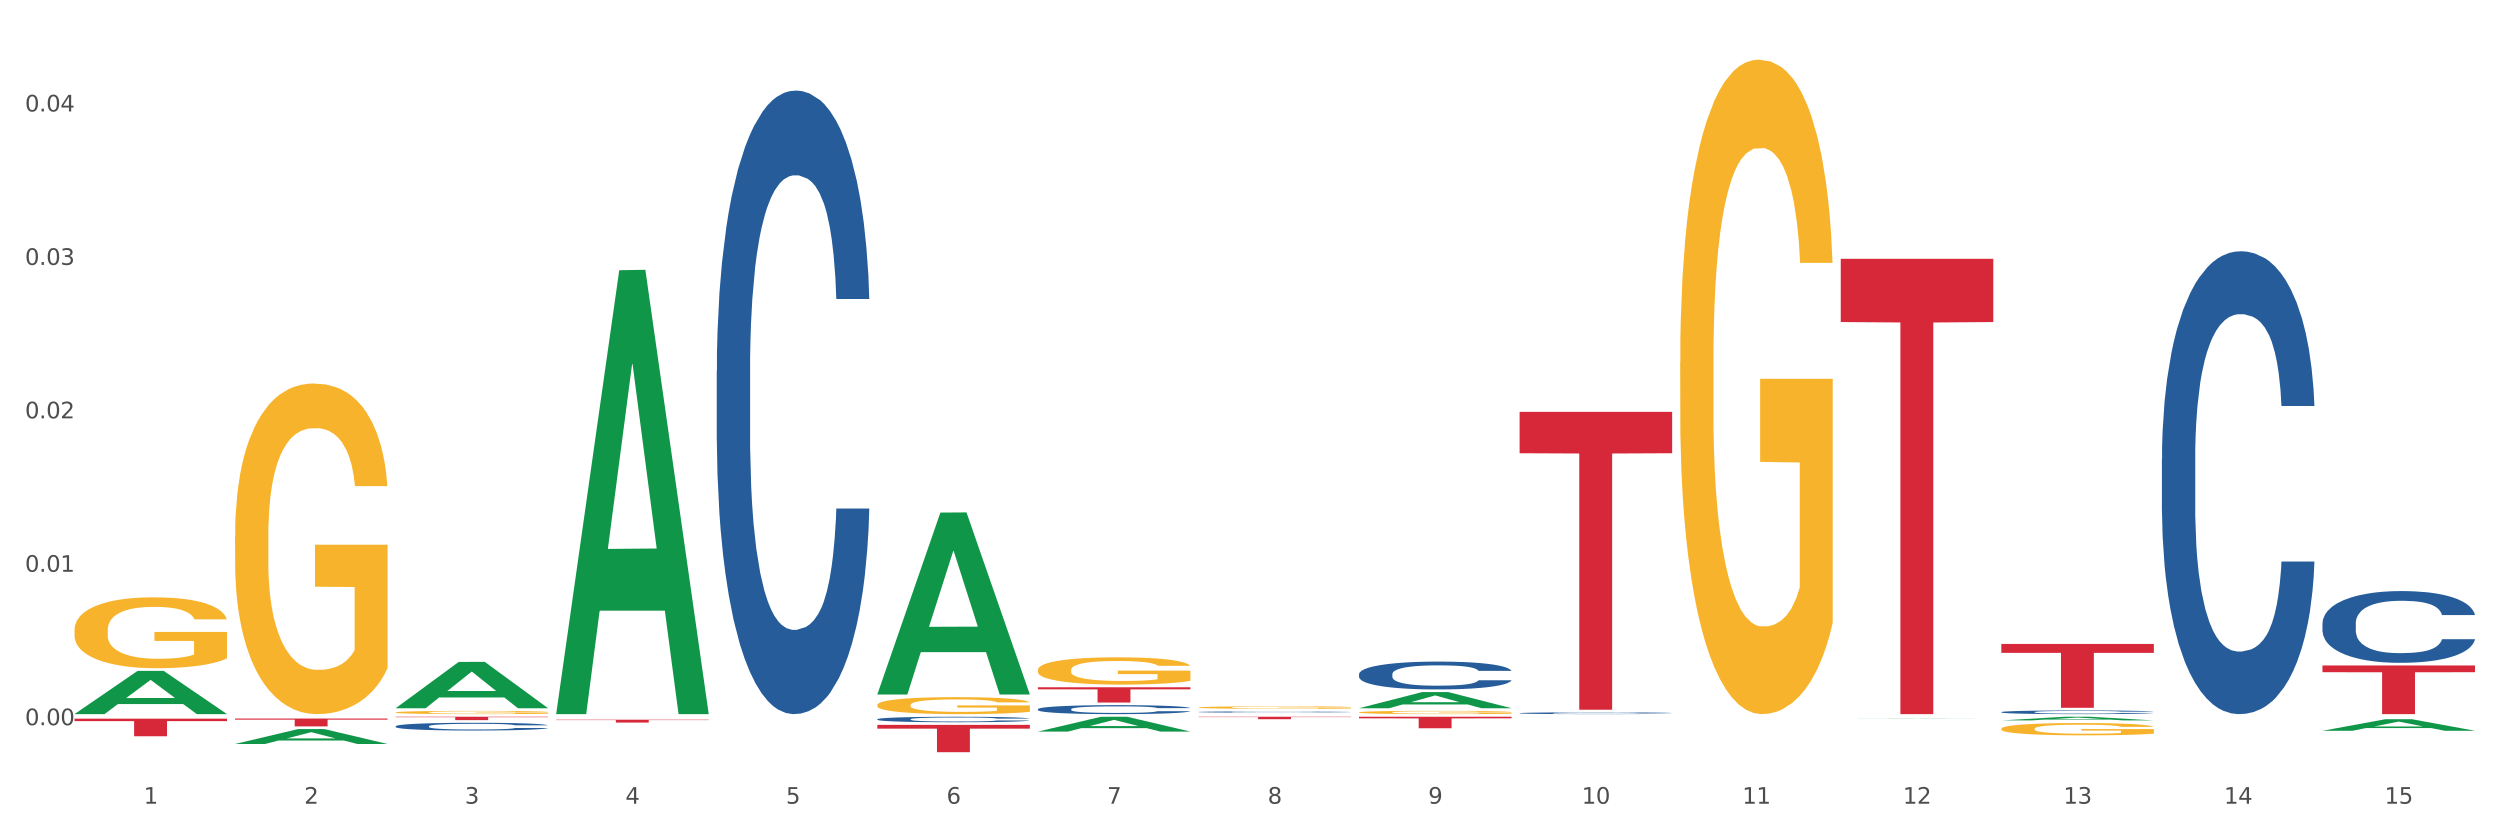
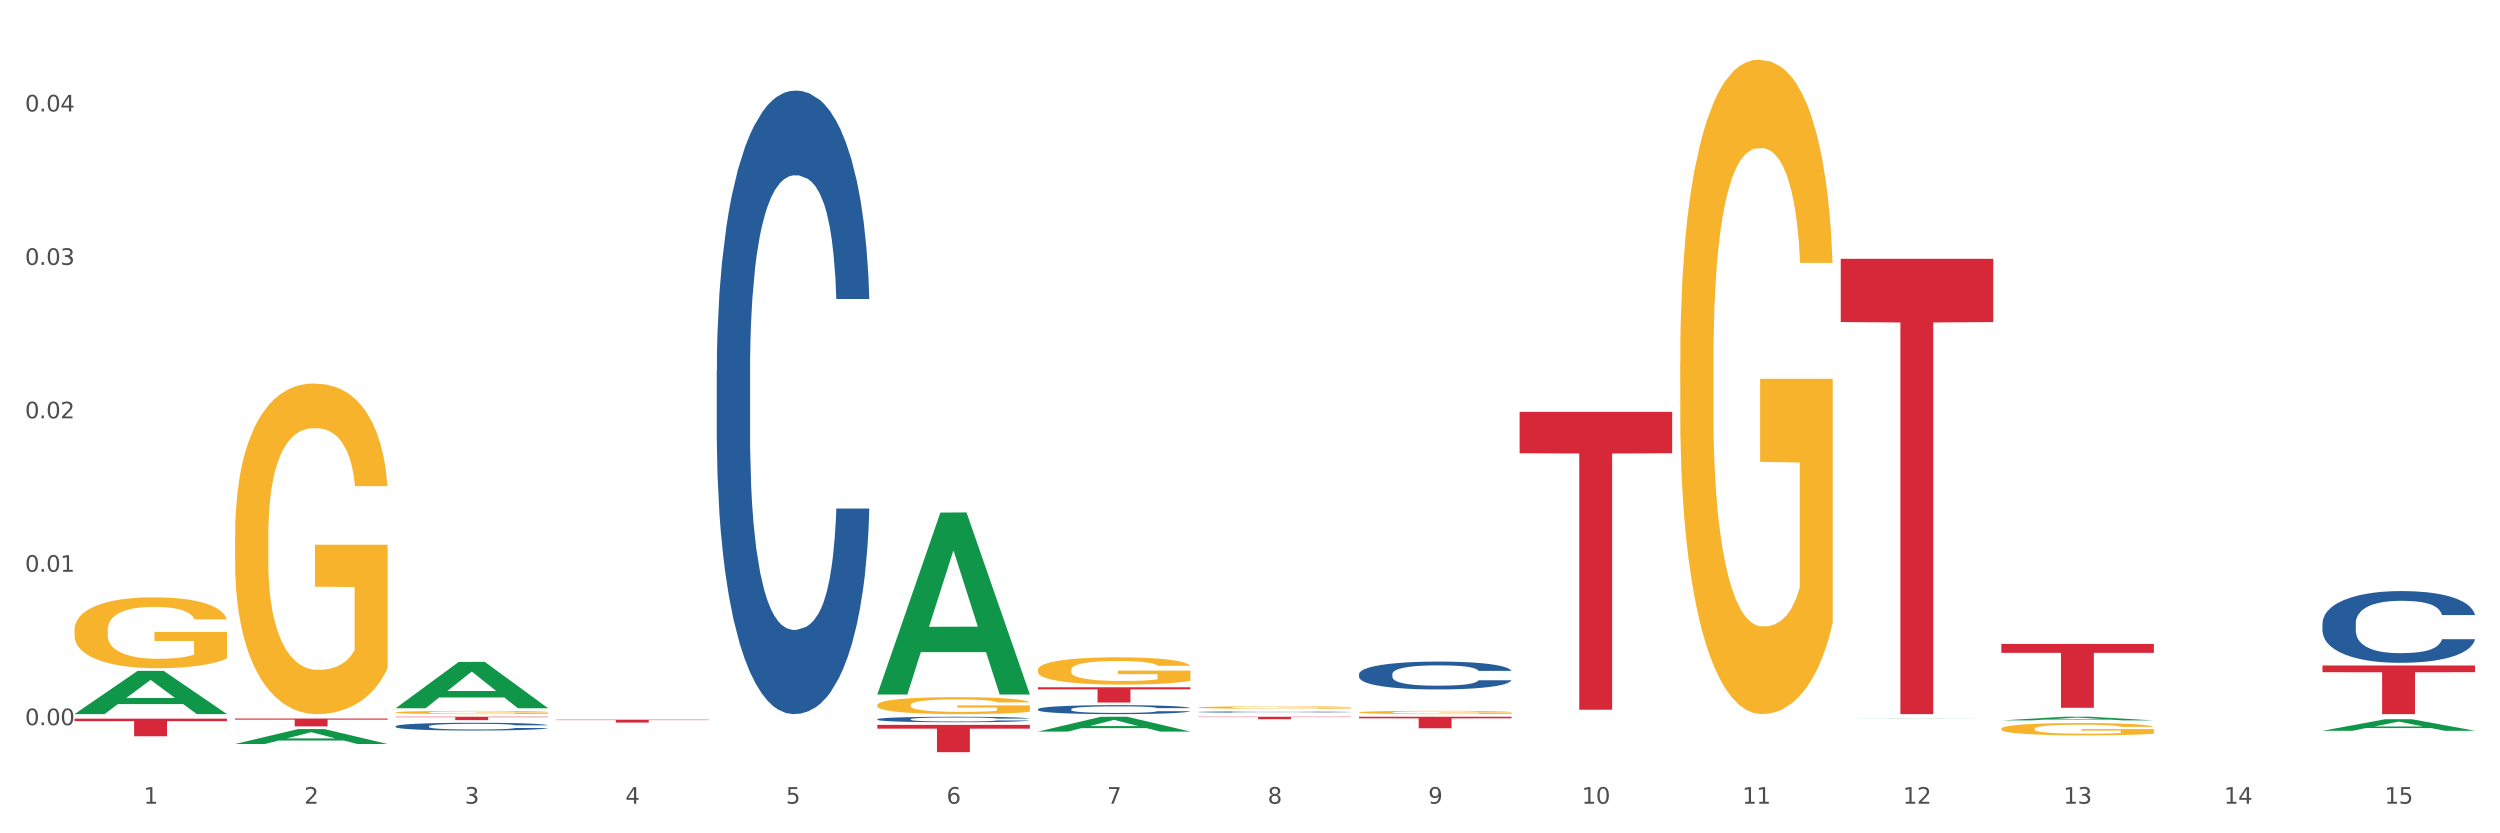
<svg xmlns="http://www.w3.org/2000/svg" xmlns:xlink="http://www.w3.org/1999/xlink" width="1080pt" height="360pt" viewBox="0 0 1080 360" version="1.1">
  <rect x="0" y="0" width="1080" height="360" fill="#333333" stroke="none" />
  <defs>
    <style type="text/css">*{stroke-linejoin: round; stroke-linecap: butt}</style>
  </defs>
  <g id="figure_1">
    <g id="patch_1">
      <path d="M 0 360  L 1080 360  L 1080 0  L 0 0  z " style="fill: #ffffff; stroke: #ffffff; stroke-linejoin: miter" />
    </g>
    <g id="axes_1">
      <g id="matplotlib.axis_1">
        <g id="xtick_1">
          <g id="text_1">
            <g style="fill: #4d4d4d" transform="translate(62.07 347.204) scale(0.096 -0.096)">
              <defs>
                <path id="DejaVuSans-31" d="M 794 531  L 1825 531  L 1825 4091  L 703 3866  L 703 4441  L 1819 4666  L 2450 4666  L 2450 531  L 3481 531  L 3481 0  L 794 0  L 794 531  z " transform="scale(0.016)" />
              </defs>
              <use xlink:href="#DejaVuSans-31" />
            </g>
          </g>
        </g>
        <g id="xtick_2">
          <g id="text_2">
            <g style="fill: #4d4d4d" transform="translate(131.436 347.204) scale(0.096 -0.096)">
              <defs>
                <path id="DejaVuSans-32" d="M 1228 531  L 3431 531  L 3431 0  L 469 0  L 469 531  Q 828 903 1448 1529  Q 2069 2156 2228 2338  Q 2531 2678 2651 2914  Q 2772 3150 2772 3378  Q 2772 3750 2511 3984  Q 2250 4219 1831 4219  Q 1534 4219 1204 4116  Q 875 4013 500 3803  L 500 4441  Q 881 4594 1212 4672  Q 1544 4750 1819 4750  Q 2544 4750 2975 4387  Q 3406 4025 3406 3419  Q 3406 3131 3298 2873  Q 3191 2616 2906 2266  Q 2828 2175 2409 1742  Q 1991 1309 1228 531  z " transform="scale(0.016)" />
              </defs>
              <use xlink:href="#DejaVuSans-32" />
            </g>
          </g>
        </g>
        <g id="xtick_3">
          <g id="text_3">
            <g style="fill: #4d4d4d" transform="translate(200.802 347.204) scale(0.096 -0.096)">
              <defs>
-                 <path id="DejaVuSans-33" d="M 2597 2516  Q 3050 2419 3304 2112  Q 3559 1806 3559 1356  Q 3559 666 3084 287  Q 2609 -91 1734 -91  Q 1441 -91 1130 -33  Q 819 25 488 141  L 488 750  Q 750 597 1062 519  Q 1375 441 1716 441  Q 2309 441 2620 675  Q 2931 909 2931 1356  Q 2931 1769 2642 2001  Q 2353 2234 1838 2234  L 1294 2234  L 1294 2753  L 1863 2753  Q 2328 2753 2575 2939  Q 2822 3125 2822 3475  Q 2822 3834 2567 4026  Q 2313 4219 1838 4219  Q 1578 4219 1281 4162  Q 984 4106 628 3988  L 628 4550  Q 988 4650 1302 4700  Q 1616 4750 1894 4750  Q 2613 4750 3031 4423  Q 3450 4097 3450 3541  Q 3450 3153 3228 2886  Q 3006 2619 2597 2516  z " transform="scale(0.016)" />
+                 <path id="DejaVuSans-33" d="M 2597 2516  Q 3050 2419 3304 2112  Q 3559 1806 3559 1356  Q 3559 666 3084 287  Q 2609 -91 1734 -91  Q 1441 -91 1130 -33  Q 819 25 488 141  L 488 750  Q 750 597 1062 519  Q 1375 441 1716 441  Q 2309 441 2620 675  Q 2931 909 2931 1356  Q 2353 2234 1838 2234  L 1294 2234  L 1294 2753  L 1863 2753  Q 2328 2753 2575 2939  Q 2822 3125 2822 3475  Q 2822 3834 2567 4026  Q 2313 4219 1838 4219  Q 1578 4219 1281 4162  Q 984 4106 628 3988  L 628 4550  Q 988 4650 1302 4700  Q 1616 4750 1894 4750  Q 2613 4750 3031 4423  Q 3450 4097 3450 3541  Q 3450 3153 3228 2886  Q 3006 2619 2597 2516  z " transform="scale(0.016)" />
              </defs>
              <use xlink:href="#DejaVuSans-33" />
            </g>
          </g>
        </g>
        <g id="xtick_4">
          <g id="text_4">
            <g style="fill: #4d4d4d" transform="translate(270.169 347.204) scale(0.096 -0.096)">
              <defs>
                <path id="DejaVuSans-34" d="M 2419 4116  L 825 1625  L 2419 1625  L 2419 4116  z M 2253 4666  L 3047 4666  L 3047 1625  L 3713 1625  L 3713 1100  L 3047 1100  L 3047 0  L 2419 0  L 2419 1100  L 313 1100  L 313 1709  L 2253 4666  z " transform="scale(0.016)" />
              </defs>
              <use xlink:href="#DejaVuSans-34" />
            </g>
          </g>
        </g>
        <g id="xtick_5">
          <g id="text_5">
            <g style="fill: #4d4d4d" transform="translate(339.535 347.204) scale(0.096 -0.096)">
              <defs>
                <path id="DejaVuSans-35" d="M 691 4666  L 3169 4666  L 3169 4134  L 1269 4134  L 1269 2991  Q 1406 3038 1543 3061  Q 1681 3084 1819 3084  Q 2600 3084 3056 2656  Q 3513 2228 3513 1497  Q 3513 744 3044 326  Q 2575 -91 1722 -91  Q 1428 -91 1123 -41  Q 819 9 494 109  L 494 744  Q 775 591 1075 516  Q 1375 441 1709 441  Q 2250 441 2565 725  Q 2881 1009 2881 1497  Q 2881 1984 2565 2268  Q 2250 2553 1709 2553  Q 1456 2553 1204 2497  Q 953 2441 691 2322  L 691 4666  z " transform="scale(0.016)" />
              </defs>
              <use xlink:href="#DejaVuSans-35" />
            </g>
          </g>
        </g>
        <g id="xtick_6">
          <g id="text_6">
            <g style="fill: #4d4d4d" transform="translate(408.901 347.204) scale(0.096 -0.096)">
              <defs>
                <path id="DejaVuSans-36" d="M 2113 2584  Q 1688 2584 1439 2293  Q 1191 2003 1191 1497  Q 1191 994 1439 701  Q 1688 409 2113 409  Q 2538 409 2786 701  Q 3034 994 3034 1497  Q 3034 2003 2786 2293  Q 2538 2584 2113 2584  z M 3366 4563  L 3366 3988  Q 3128 4100 2886 4159  Q 2644 4219 2406 4219  Q 1781 4219 1451 3797  Q 1122 3375 1075 2522  Q 1259 2794 1537 2939  Q 1816 3084 2150 3084  Q 2853 3084 3261 2657  Q 3669 2231 3669 1497  Q 3669 778 3244 343  Q 2819 -91 2113 -91  Q 1303 -91 875 529  Q 447 1150 447 2328  Q 447 3434 972 4092  Q 1497 4750 2381 4750  Q 2619 4750 2861 4703  Q 3103 4656 3366 4563  z " transform="scale(0.016)" />
              </defs>
              <use xlink:href="#DejaVuSans-36" />
            </g>
          </g>
        </g>
        <g id="xtick_7">
          <g id="text_7">
            <g style="fill: #4d4d4d" transform="translate(478.267 347.204) scale(0.096 -0.096)">
              <defs>
                <path id="DejaVuSans-37" d="M 525 4666  L 3525 4666  L 3525 4397  L 1831 0  L 1172 0  L 2766 4134  L 525 4134  L 525 4666  z " transform="scale(0.016)" />
              </defs>
              <use xlink:href="#DejaVuSans-37" />
            </g>
          </g>
        </g>
        <g id="xtick_8">
          <g id="text_8">
            <g style="fill: #4d4d4d" transform="translate(547.634 347.204) scale(0.096 -0.096)">
              <defs>
                <path id="DejaVuSans-38" d="M 2034 2216  Q 1584 2216 1326 1975  Q 1069 1734 1069 1313  Q 1069 891 1326 650  Q 1584 409 2034 409  Q 2484 409 2743 651  Q 3003 894 3003 1313  Q 3003 1734 2745 1975  Q 2488 2216 2034 2216  z M 1403 2484  Q 997 2584 770 2862  Q 544 3141 544 3541  Q 544 4100 942 4425  Q 1341 4750 2034 4750  Q 2731 4750 3128 4425  Q 3525 4100 3525 3541  Q 3525 3141 3298 2862  Q 3072 2584 2669 2484  Q 3125 2378 3379 2068  Q 3634 1759 3634 1313  Q 3634 634 3220 271  Q 2806 -91 2034 -91  Q 1263 -91 848 271  Q 434 634 434 1313  Q 434 1759 690 2068  Q 947 2378 1403 2484  z M 1172 3481  Q 1172 3119 1398 2916  Q 1625 2713 2034 2713  Q 2441 2713 2670 2916  Q 2900 3119 2900 3481  Q 2900 3844 2670 4047  Q 2441 4250 2034 4250  Q 1625 4250 1398 4047  Q 1172 3844 1172 3481  z " transform="scale(0.016)" />
              </defs>
              <use xlink:href="#DejaVuSans-38" />
            </g>
          </g>
        </g>
        <g id="xtick_9">
          <g id="text_9">
            <g style="fill: #4d4d4d" transform="translate(617 347.204) scale(0.096 -0.096)">
              <defs>
                <path id="DejaVuSans-39" d="M 703 97  L 703 672  Q 941 559 1184 500  Q 1428 441 1663 441  Q 2288 441 2617 861  Q 2947 1281 2994 2138  Q 2813 1869 2534 1725  Q 2256 1581 1919 1581  Q 1219 1581 811 2004  Q 403 2428 403 3163  Q 403 3881 828 4315  Q 1253 4750 1959 4750  Q 2769 4750 3195 4129  Q 3622 3509 3622 2328  Q 3622 1225 3098 567  Q 2575 -91 1691 -91  Q 1453 -91 1209 -44  Q 966 3 703 97  z M 1959 2075  Q 2384 2075 2632 2365  Q 2881 2656 2881 3163  Q 2881 3666 2632 3958  Q 2384 4250 1959 4250  Q 1534 4250 1286 3958  Q 1038 3666 1038 3163  Q 1038 2656 1286 2365  Q 1534 2075 1959 2075  z " transform="scale(0.016)" />
              </defs>
              <use xlink:href="#DejaVuSans-39" />
            </g>
          </g>
        </g>
        <g id="xtick_10">
          <g id="text_10">
            <g style="fill: #4d4d4d" transform="translate(683.312 347.204) scale(0.096 -0.096)">
              <defs>
                <path id="DejaVuSans-30" d="M 2034 4250  Q 1547 4250 1301 3770  Q 1056 3291 1056 2328  Q 1056 1369 1301 889  Q 1547 409 2034 409  Q 2525 409 2770 889  Q 3016 1369 3016 2328  Q 3016 3291 2770 3770  Q 2525 4250 2034 4250  z M 2034 4750  Q 2819 4750 3233 4129  Q 3647 3509 3647 2328  Q 3647 1150 3233 529  Q 2819 -91 2034 -91  Q 1250 -91 836 529  Q 422 1150 422 2328  Q 422 3509 836 4129  Q 1250 4750 2034 4750  z " transform="scale(0.016)" />
              </defs>
              <use xlink:href="#DejaVuSans-31" />
              <use xlink:href="#DejaVuSans-30" transform="translate(63.623 0)" />
            </g>
          </g>
        </g>
        <g id="xtick_11">
          <g id="text_11">
            <g style="fill: #4d4d4d" transform="translate(752.678 347.204) scale(0.096 -0.096)">
              <use xlink:href="#DejaVuSans-31" />
              <use xlink:href="#DejaVuSans-31" transform="translate(63.623 0)" />
            </g>
          </g>
        </g>
        <g id="xtick_12">
          <g id="text_12">
            <g style="fill: #4d4d4d" transform="translate(822.044 347.204) scale(0.096 -0.096)">
              <use xlink:href="#DejaVuSans-31" />
              <use xlink:href="#DejaVuSans-32" transform="translate(63.623 0)" />
            </g>
          </g>
        </g>
        <g id="xtick_13">
          <g id="text_13">
            <g style="fill: #4d4d4d" transform="translate(891.411 347.204) scale(0.096 -0.096)">
              <use xlink:href="#DejaVuSans-31" />
              <use xlink:href="#DejaVuSans-33" transform="translate(63.623 0)" />
            </g>
          </g>
        </g>
        <g id="xtick_14">
          <g id="text_14">
            <g style="fill: #4d4d4d" transform="translate(960.777 347.204) scale(0.096 -0.096)">
              <use xlink:href="#DejaVuSans-31" />
              <use xlink:href="#DejaVuSans-34" transform="translate(63.623 0)" />
            </g>
          </g>
        </g>
        <g id="xtick_15">
          <g id="text_15">
            <g style="fill: #4d4d4d" transform="translate(1030.143 347.204) scale(0.096 -0.096)">
              <use xlink:href="#DejaVuSans-31" />
              <use xlink:href="#DejaVuSans-35" transform="translate(63.623 0)" />
            </g>
          </g>
        </g>
        <g id="xtick_16" />
        <g id="xtick_17" />
        <g id="xtick_18" />
        <g id="xtick_19" />
        <g id="xtick_20" />
        <g id="xtick_21" />
        <g id="xtick_22" />
        <g id="xtick_23" />
        <g id="xtick_24" />
        <g id="xtick_25" />
        <g id="xtick_26" />
        <g id="xtick_27" />
        <g id="xtick_28" />
        <g id="xtick_29" />
      </g>
      <g id="matplotlib.axis_2">
        <g id="ytick_1">
          <g id="text_16">
            <g style="fill: #4d4d4d" transform="translate(10.8 313.286) scale(0.096 -0.096)">
              <defs>
                <path id="DejaVuSans-2e" d="M 684 794  L 1344 794  L 1344 0  L 684 0  L 684 794  z " transform="scale(0.016)" />
              </defs>
              <use xlink:href="#DejaVuSans-30" />
              <use xlink:href="#DejaVuSans-2e" transform="translate(63.623 0)" />
              <use xlink:href="#DejaVuSans-30" transform="translate(95.41 0)" />
              <use xlink:href="#DejaVuSans-30" transform="translate(159.033 0)" />
            </g>
          </g>
        </g>
        <g id="ytick_2">
          <g id="text_17">
            <g style="fill: #4d4d4d" transform="translate(10.8 247.004) scale(0.096 -0.096)">
              <use xlink:href="#DejaVuSans-30" />
              <use xlink:href="#DejaVuSans-2e" transform="translate(63.623 0)" />
              <use xlink:href="#DejaVuSans-30" transform="translate(95.41 0)" />
              <use xlink:href="#DejaVuSans-31" transform="translate(159.033 0)" />
            </g>
          </g>
        </g>
        <g id="ytick_3">
          <g id="text_18">
            <g style="fill: #4d4d4d" transform="translate(10.8 180.722) scale(0.096 -0.096)">
              <use xlink:href="#DejaVuSans-30" />
              <use xlink:href="#DejaVuSans-2e" transform="translate(63.623 0)" />
              <use xlink:href="#DejaVuSans-30" transform="translate(95.41 0)" />
              <use xlink:href="#DejaVuSans-32" transform="translate(159.033 0)" />
            </g>
          </g>
        </g>
        <g id="ytick_4">
          <g id="text_19">
            <g style="fill: #4d4d4d" transform="translate(10.8 114.44) scale(0.096 -0.096)">
              <use xlink:href="#DejaVuSans-30" />
              <use xlink:href="#DejaVuSans-2e" transform="translate(63.623 0)" />
              <use xlink:href="#DejaVuSans-30" transform="translate(95.41 0)" />
              <use xlink:href="#DejaVuSans-33" transform="translate(159.033 0)" />
            </g>
          </g>
        </g>
        <g id="ytick_5">
          <g id="text_20">
            <g style="fill: #4d4d4d" transform="translate(10.8 48.158) scale(0.096 -0.096)">
              <use xlink:href="#DejaVuSans-30" />
              <use xlink:href="#DejaVuSans-2e" transform="translate(63.623 0)" />
              <use xlink:href="#DejaVuSans-30" transform="translate(95.41 0)" />
              <use xlink:href="#DejaVuSans-34" transform="translate(159.033 0)" />
            </g>
          </g>
        </g>
        <g id="ytick_6" />
        <g id="ytick_7" />
        <g id="ytick_8" />
        <g id="ytick_9" />
      </g>
      <g id="PolyCollection_1">
        <path d="M 32.175 308.468  L 32.243 308.451  L 59.417 289.829  L 70.695 289.811  L 98.073 308.503  L 85.029 308.503  L 79.119 304.151  L 51.061 304.151  L 50.857 304.221  L 45.151 308.503  L 32.175 308.503  L 32.175 308.468  L 54.594 301.553  L 75.586 301.535  L 65.192 293.795  L 65.056 293.76  L 64.92 293.813  L 54.526 301.535  L 54.594 301.553  L 32.175 308.468  z " clip-path="url(#pc704a4921a)" style="fill: #109648" />
        <path d="M 32.175 310.477  L 98.073 310.477  L 98.073 311.533  L 72.151 311.54  L 72.151 318.076  L 57.941 318.076  L 57.941 311.54  L 32.175 311.533  L 32.175 310.484  L 32.175 310.477  z " clip-path="url(#pc704a4921a)" style="fill: #d62839" />
        <path d="M 101.541 310.421  L 167.439 310.421  L 167.439 310.893  L 141.517 310.896  L 141.517 313.818  L 127.307 313.818  L 127.307 310.896  L 101.541 310.893  L 101.541 310.424  L 101.541 310.421  z " clip-path="url(#pc704a4921a)" style="fill: #d62839" />
        <path d="M 170.907 309.639  L 236.805 309.639  L 236.805 309.842  L 210.883 309.843  L 210.883 311.102  L 196.673 311.102  L 196.673 309.843  L 170.907 309.842  L 170.907 309.64  L 170.907 309.639  z " clip-path="url(#pc704a4921a)" style="fill: #d62839" />
        <path d="M 240.274 310.91  L 306.172 310.91  L 306.172 311.082  L 280.25 311.083  L 280.25 312.151  L 266.039 312.151  L 266.039 311.083  L 240.274 311.082  L 240.274 310.911  L 240.274 310.91  z " clip-path="url(#pc704a4921a)" style="fill: #d62839" />
        <path d="M 379.006 313.145  L 444.904 313.145  L 444.904 314.786  L 418.982 314.797  L 418.982 324.95  L 404.772 324.95  L 404.772 314.797  L 379.006 314.786  L 379.006 313.156  L 379.006 313.145  z " clip-path="url(#pc704a4921a)" style="fill: #d62839" />
        <path d="M 448.372 296.885  L 514.27 296.885  L 514.27 297.803  L 488.348 297.809  L 488.348 303.487  L 474.138 303.487  L 474.138 297.809  L 448.372 297.803  L 448.372 296.892  L 448.372 296.885  z " clip-path="url(#pc704a4921a)" style="fill: #d62839" />
        <path d="M 517.739 309.639  L 583.636 309.639  L 583.636 309.786  L 557.715 309.787  L 557.715 310.697  L 543.504 310.697  L 543.504 309.787  L 517.739 309.786  L 517.739 309.64  L 517.739 309.639  z " clip-path="url(#pc704a4921a)" style="fill: #d62839" />
        <path d="M 587.105 309.639  L 653.003 309.639  L 653.003 310.332  L 627.081 310.336  L 627.081 314.625  L 612.871 314.625  L 612.871 310.336  L 587.105 310.332  L 587.105 309.643  L 587.105 309.639  z " clip-path="url(#pc704a4921a)" style="fill: #d62839" />
        <path d="M 1003.302 287.475  L 1069.2 287.475  L 1069.2 290.397  L 1043.278 290.417  L 1043.278 308.503  L 1029.068 308.503  L 1029.068 290.417  L 1003.302 290.397  L 1003.302 287.495  L 1003.302 287.475  z " clip-path="url(#pc704a4921a)" style="fill: #d62839" />
        <path d="M 32.175 272.202  L 32.253 272.174  L 32.253 271.167  L 32.408 270.3  L 33.186 268.203  L 34.353 266.468  L 35.209 265.545  L 36.065 264.79  L 37.076 264.035  L 38.321 263.252  L 40.578 262.105  L 41.978 261.518  L 43.69 260.903  L 46.802 260.008  L 49.058 259.504  L 51.392 259.085  L 55.204 258.581  L 57.694 258.357  L 60.339 258.19  L 63.529 258.078  L 65.941 258.05  L 71.231 258.134  L 75.744 258.385  L 77.922 258.581  L 80.723 258.917  L 82.201 259.141  L 84.613 259.588  L 87.103 260.175  L 88.815 260.679  L 91.382 261.63  L 93.327 262.581  L 95.116 263.755  L 96.05 264.567  L 96.75 265.322  L 97.373 266.189  L 97.995 267.559  L 83.991 267.559  L 83.446 266.58  L 82.59 265.657  L 81.346 264.762  L 80.256 264.203  L 78.389 263.504  L 76.677 263.056  L 74.888 262.721  L 72.71 262.441  L 70.998 262.301  L 68.586 262.189  L 63.84 262.217  L 60.65 262.441  L 58.472 262.721  L 57.071 262.972  L 55.827 263.252  L 54.426 263.644  L 52.792 264.231  L 51.625 264.762  L 50.458 265.434  L 49.525 266.105  L 48.669 266.888  L 47.969 267.727  L 47.424 268.594  L 46.957 269.657  L 46.568 271.419  L 46.568 275.251  L 46.724 276.118  L 47.113 277.264  L 47.58 278.131  L 48.358 279.166  L 49.058 279.866  L 50.381 280.872  L 51.859 281.711  L 53.026 282.243  L 54.193 282.69  L 56.216 283.306  L 58.472 283.809  L 60.417 284.117  L 63.062 284.396  L 64.852 284.508  L 66.408 284.564  L 70.22 284.564  L 72.943 284.48  L 75.977 284.285  L 78.311 284.033  L 80.256 283.725  L 82.435 283.222  L 83.835 282.746  L 83.835 276.901  L 66.719 276.873  L 66.719 272.985  L 98.073 272.985  L 98.073 284.396  L 96.75 284.984  L 95.272 285.515  L 93.716 285.991  L 91.382 286.578  L 88.581 287.137  L 86.091 287.529  L 83.446 287.865  L 80.334 288.172  L 76.288 288.452  L 73.799 288.564  L 70.687 288.648  L 67.03 288.676  L 63.84 288.62  L 60.728 288.48  L 57.461 288.228  L 54.271 287.865  L 51.859 287.501  L 49.447 287.054  L 46.879 286.466  L 44.857 285.907  L 43.301 285.403  L 41.589 284.76  L 39.722 283.921  L 38.321 283.166  L 37.076 282.383  L 35.754 281.376  L 34.82 280.509  L 33.887 279.418  L 33.342 278.607  L 32.72 277.348  L 32.253 275.586  L 32.175 272.202  z " clip-path="url(#pc704a4921a)" style="fill: #f7b32b" />
        <path d="M 864.57 278.192  L 930.468 278.192  L 930.468 282.025  L 904.546 282.051  L 904.546 305.776  L 890.335 305.776  L 890.335 282.051  L 864.57 282.025  L 864.57 278.218  L 864.57 278.192  z " clip-path="url(#pc704a4921a)" style="fill: #d62839" />
        <path d="M 656.471 177.913  L 722.369 177.913  L 722.369 195.796  L 696.447 195.917  L 696.447 306.602  L 682.237 306.602  L 682.237 195.917  L 656.471 195.796  L 656.471 178.034  L 656.471 177.913  z " clip-path="url(#pc704a4921a)" style="fill: #d62839" />
        <path d="M 170.907 313.742  L 170.985 313.739  L 170.985 313.653  L 171.219 313.537  L 172.076 313.323  L 173.166 313.161  L 175.036 312.971  L 176.048 312.892  L 177.373 312.803  L 180.099 312.659  L 183.215 312.537  L 185.396 312.47  L 187.031 312.427  L 190.692 312.351  L 192.796 312.317  L 194.977 312.289  L 196.846 312.271  L 199.962 312.25  L 202.454 312.24  L 205.336 312.237  L 207.751 312.24  L 210.945 312.253  L 215.618 312.289  L 217.41 312.311  L 219.825 312.347  L 222.317 312.396  L 224.342 312.445  L 226.679 312.516  L 229.094 312.607  L 231.431 312.724  L 233.066 312.831  L 234.391 312.944  L 235.559 313.081  L 236.416 313.231  L 236.805 313.357  L 222.551 313.357  L 222.161 313.244  L 221.382 313.121  L 220.604 313.039  L 219.747 312.971  L 218.422 312.895  L 217.254 312.846  L 215.307 312.788  L 213.515 312.751  L 212.035 312.73  L 210.244 312.711  L 206.427 312.693  L 203.701 312.693  L 201.987 312.699  L 199.884 312.714  L 198.092 312.736  L 195.989 312.773  L 194.353 312.812  L 192.718 312.864  L 191.783 312.901  L 190.381 312.968  L 189.446 313.023  L 188.2 313.118  L 187.499 313.185  L 186.252 313.36  L 185.707 313.488  L 185.474 313.577  L 185.318 313.675  L 185.318 314.152  L 185.785 314.366  L 186.175 314.458  L 186.798 314.562  L 187.966 314.696  L 189.68 314.828  L 191.471 314.923  L 192.951 314.981  L 194.353 315.023  L 195.755 315.057  L 197.469 315.088  L 198.871 315.106  L 200.974 315.124  L 203.467 315.134  L 205.414 315.134  L 209.387 315.118  L 211.178 315.103  L 212.892 315.082  L 214.761 315.048  L 216.241 315.011  L 217.098 314.984  L 218.5 314.926  L 219.591 314.864  L 220.526 314.794  L 221.149 314.733  L 221.85 314.641  L 222.395 314.537  L 222.551 314.482  L 236.805 314.482  L 236.494 314.592  L 235.949 314.699  L 234.858 314.843  L 234.001 314.926  L 232.677 315.026  L 231.275 315.112  L 229.328 315.207  L 227.536 315.277  L 225.667 315.338  L 223.641 315.393  L 219.98 315.47  L 218.656 315.491  L 215.852 315.528  L 213.671 315.549  L 210.477 315.571  L 207.206 315.583  L 203.779 315.586  L 200.741 315.58  L 197.391 315.562  L 195.288 315.543  L 192.951 315.516  L 190.225 315.473  L 187.655 315.421  L 185.24 315.36  L 182.981 315.289  L 180.878 315.21  L 178.152 315.078  L 176.126 314.95  L 174.646 314.831  L 173.634 314.73  L 172.621 314.601  L 172.076 314.513  L 171.219 314.299  L 170.907 314.1  L 170.907 313.742  z " clip-path="url(#pc704a4921a)" style="fill: #255c99" />
        <path d="M 309.64 160.159  L 309.718 159.913  L 309.718 153.024  L 309.951 143.676  L 310.808 126.455  L 311.899 113.416  L 313.768 98.164  L 314.781 91.767  L 316.105 84.633  L 318.831 73.071  L 321.947 63.23  L 324.128 57.818  L 325.764 54.374  L 329.425 48.224  L 331.528 45.517  L 333.709 43.303  L 335.578 41.827  L 338.694 40.105  L 341.187 39.367  L 344.069 39.121  L 346.484 39.367  L 349.677 40.351  L 354.351 43.303  L 356.142 45.025  L 358.557 47.978  L 361.05 51.914  L 363.075 55.85  L 365.412 61.508  L 367.826 68.888  L 370.163 78.237  L 371.799 86.847  L 373.123 95.95  L 374.291 107.02  L 375.148 119.075  L 375.538 129.161  L 361.283 129.161  L 360.894 120.059  L 360.115 110.218  L 359.336 103.576  L 358.479 98.164  L 357.155 92.014  L 355.987 88.077  L 354.039 83.403  L 352.248 80.451  L 350.768 78.729  L 348.976 77.253  L 345.159 75.777  L 342.433 75.777  L 340.719 76.269  L 338.616 77.499  L 336.825 79.221  L 334.722 82.173  L 333.086 85.371  L 331.45 89.553  L 330.515 92.506  L 329.113 97.918  L 328.179 102.346  L 326.932 109.972  L 326.231 115.385  L 324.985 129.407  L 324.44 139.74  L 324.206 146.874  L 324.05 154.746  L 324.05 193.124  L 324.518 210.345  L 324.907 217.725  L 325.53 226.09  L 326.699 236.914  L 328.412 247.492  L 330.204 255.119  L 331.684 259.793  L 333.086 263.237  L 334.488 265.943  L 336.202 268.403  L 337.604 269.879  L 339.707 271.356  L 342.199 272.094  L 344.147 272.094  L 348.119 270.864  L 349.911 269.633  L 351.624 267.911  L 353.494 265.205  L 354.974 262.253  L 355.831 260.039  L 357.233 255.365  L 358.323 250.445  L 359.258 244.786  L 359.881 239.866  L 360.582 232.486  L 361.127 224.121  L 361.283 219.693  L 375.538 219.693  L 375.226 228.55  L 374.681 237.16  L 373.59 248.723  L 372.734 255.365  L 371.409 263.483  L 370.007 270.371  L 368.06 277.998  L 366.268 283.656  L 364.399 288.576  L 362.374 293.005  L 358.713 299.155  L 357.389 300.877  L 354.584 303.829  L 352.403 305.551  L 349.21 307.273  L 345.938 308.257  L 342.511 308.503  L 339.473 308.011  L 336.124 306.535  L 334.021 305.059  L 331.684 302.845  L 328.957 299.401  L 326.387 295.219  L 323.972 290.298  L 321.713 284.64  L 319.61 278.244  L 316.884 267.665  L 314.859 257.333  L 313.379 247.738  L 312.366 239.62  L 311.354 229.288  L 310.808 222.153  L 309.951 204.933  L 309.64 188.942  L 309.64 160.159  z " clip-path="url(#pc704a4921a)" style="fill: #255c99" />
        <path d="M 379.006 310.704  L 379.084 310.702  L 379.084 310.641  L 379.318 310.559  L 380.175 310.407  L 381.265 310.293  L 383.134 310.158  L 384.147 310.102  L 385.471 310.039  L 388.198 309.938  L 391.313 309.851  L 393.494 309.803  L 395.13 309.773  L 398.791 309.719  L 400.894 309.695  L 403.075 309.676  L 404.945 309.663  L 408.06 309.647  L 410.553 309.641  L 413.435 309.639  L 415.85 309.641  L 419.043 309.65  L 423.717 309.676  L 425.509 309.691  L 427.923 309.717  L 430.416 309.751  L 432.441 309.786  L 434.778 309.836  L 437.193 309.901  L 439.529 309.983  L 441.165 310.059  L 442.489 310.139  L 443.658 310.236  L 444.515 310.342  L 444.904 310.431  L 430.65 310.431  L 430.26 310.351  L 429.481 310.264  L 428.702 310.206  L 427.845 310.158  L 426.521 310.104  L 425.353 310.07  L 423.405 310.028  L 421.614 310.002  L 420.134 309.987  L 418.342 309.974  L 414.526 309.961  L 411.799 309.961  L 410.086 309.966  L 407.982 309.976  L 406.191 309.992  L 404.088 310.018  L 402.452 310.046  L 400.816 310.083  L 399.882 310.109  L 398.479 310.156  L 397.545 310.195  L 396.298 310.262  L 395.597 310.31  L 394.351 310.433  L 393.806 310.524  L 393.572 310.587  L 393.416 310.656  L 393.416 310.994  L 393.884 311.146  L 394.273 311.211  L 394.896 311.284  L 396.065 311.38  L 397.778 311.473  L 399.57 311.54  L 401.05 311.581  L 402.452 311.611  L 403.854 311.635  L 405.568 311.657  L 406.97 311.67  L 409.073 311.683  L 411.566 311.689  L 413.513 311.689  L 417.485 311.678  L 419.277 311.668  L 420.991 311.652  L 422.86 311.629  L 424.34 311.603  L 425.197 311.583  L 426.599 311.542  L 427.69 311.499  L 428.624 311.449  L 429.247 311.406  L 429.948 311.341  L 430.494 311.267  L 430.65 311.228  L 444.904 311.228  L 444.592 311.306  L 444.047 311.382  L 442.957 311.483  L 442.1 311.542  L 440.776 311.613  L 439.374 311.674  L 437.426 311.741  L 435.635 311.791  L 433.765 311.834  L 431.74 311.873  L 428.079 311.927  L 426.755 311.942  L 423.951 311.968  L 421.77 311.984  L 418.576 311.999  L 415.304 312.007  L 411.877 312.01  L 408.839 312.005  L 405.49 311.992  L 403.387 311.979  L 401.05 311.96  L 398.324 311.93  L 395.753 311.893  L 393.339 311.849  L 391.08 311.8  L 388.976 311.743  L 386.25 311.65  L 384.225 311.559  L 382.745 311.475  L 381.732 311.403  L 380.72 311.312  L 380.175 311.25  L 379.318 311.098  L 379.006 310.957  L 379.006 310.704  z " clip-path="url(#pc704a4921a)" style="fill: #255c99" />
        <path d="M 448.372 306.366  L 448.45 306.363  L 448.45 306.264  L 448.684 306.129  L 449.541 305.881  L 450.631 305.693  L 452.501 305.473  L 453.513 305.381  L 454.837 305.279  L 457.564 305.112  L 460.679 304.97  L 462.861 304.892  L 464.496 304.843  L 468.157 304.754  L 470.26 304.715  L 472.441 304.683  L 474.311 304.662  L 477.427 304.637  L 479.919 304.627  L 482.801 304.623  L 485.216 304.627  L 488.41 304.641  L 493.083 304.683  L 494.875 304.708  L 497.289 304.751  L 499.782 304.807  L 501.807 304.864  L 504.144 304.945  L 506.559 305.052  L 508.896 305.186  L 510.531 305.31  L 511.856 305.442  L 513.024 305.601  L 513.881 305.775  L 514.27 305.92  L 500.016 305.92  L 499.626 305.789  L 498.847 305.647  L 498.068 305.551  L 497.212 305.473  L 495.887 305.385  L 494.719 305.328  L 492.772 305.261  L 490.98 305.218  L 489.5 305.194  L 487.709 305.172  L 483.892 305.151  L 481.165 305.151  L 479.452 305.158  L 477.349 305.176  L 475.557 305.201  L 473.454 305.243  L 471.818 305.289  L 470.183 305.349  L 469.248 305.392  L 467.846 305.47  L 466.911 305.534  L 465.665 305.644  L 464.964 305.721  L 463.717 305.923  L 463.172 306.072  L 462.938 306.175  L 462.783 306.288  L 462.783 306.841  L 463.25 307.089  L 463.639 307.196  L 464.263 307.316  L 465.431 307.472  L 467.145 307.624  L 468.936 307.734  L 470.416 307.802  L 471.818 307.851  L 473.22 307.89  L 474.934 307.926  L 476.336 307.947  L 478.439 307.968  L 480.932 307.979  L 482.879 307.979  L 486.852 307.961  L 488.643 307.943  L 490.357 307.919  L 492.226 307.88  L 493.706 307.837  L 494.563 307.805  L 495.965 307.738  L 497.056 307.667  L 497.99 307.585  L 498.614 307.515  L 499.315 307.408  L 499.86 307.288  L 500.016 307.224  L 514.27 307.224  L 513.959 307.352  L 513.413 307.476  L 512.323 307.642  L 511.466 307.738  L 510.142 307.855  L 508.74 307.954  L 506.792 308.064  L 505.001 308.145  L 503.131 308.216  L 501.106 308.28  L 497.445 308.369  L 496.121 308.393  L 493.317 308.436  L 491.136 308.461  L 487.942 308.485  L 484.671 308.5  L 481.243 308.503  L 478.206 308.496  L 474.856 308.475  L 472.753 308.454  L 470.416 308.422  L 467.69 308.372  L 465.119 308.312  L 462.705 308.241  L 460.446 308.159  L 458.343 308.067  L 455.616 307.915  L 453.591 307.766  L 452.111 307.628  L 451.099 307.511  L 450.086 307.362  L 449.541 307.259  L 448.684 307.011  L 448.372 306.781  L 448.372 306.366  z " clip-path="url(#pc704a4921a)" style="fill: #255c99" />
        <path d="M 517.739 307.571  L 517.816 307.571  L 517.816 307.558  L 518.05 307.54  L 518.907 307.507  L 519.997 307.482  L 521.867 307.453  L 522.88 307.441  L 524.204 307.427  L 526.93 307.405  L 530.046 307.387  L 532.227 307.376  L 533.863 307.37  L 537.523 307.358  L 539.627 307.353  L 541.808 307.349  L 543.677 307.346  L 546.793 307.343  L 549.285 307.341  L 552.167 307.341  L 554.582 307.341  L 557.776 307.343  L 562.449 307.349  L 564.241 307.352  L 566.656 307.358  L 569.148 307.365  L 571.173 307.373  L 573.51 307.383  L 575.925 307.397  L 578.262 307.415  L 579.898 307.432  L 581.222 307.449  L 582.39 307.47  L 583.247 307.493  L 583.636 307.512  L 569.382 307.512  L 568.992 307.495  L 568.214 307.476  L 567.435 307.463  L 566.578 307.453  L 565.254 307.441  L 564.085 307.434  L 562.138 307.425  L 560.346 307.419  L 558.866 307.416  L 557.075 307.413  L 553.258 307.41  L 550.532 307.41  L 548.818 307.411  L 546.715 307.414  L 544.923 307.417  L 542.82 307.423  L 541.184 307.429  L 539.549 307.437  L 538.614 307.442  L 537.212 307.453  L 536.277 307.461  L 535.031 307.476  L 534.33 307.486  L 533.084 307.513  L 532.538 307.532  L 532.305 307.546  L 532.149 307.561  L 532.149 307.634  L 532.616 307.667  L 533.006 307.681  L 533.629 307.697  L 534.797 307.717  L 536.511 307.737  L 538.302 307.752  L 539.782 307.761  L 541.184 307.767  L 542.587 307.772  L 544.3 307.777  L 545.702 307.78  L 547.805 307.783  L 550.298 307.784  L 552.245 307.784  L 556.218 307.782  L 558.009 307.78  L 559.723 307.776  L 561.593 307.771  L 563.073 307.765  L 563.929 307.761  L 565.331 307.752  L 566.422 307.743  L 567.357 307.732  L 567.98 307.723  L 568.681 307.709  L 569.226 307.693  L 569.382 307.684  L 583.636 307.684  L 583.325 307.701  L 582.78 307.718  L 581.689 307.74  L 580.832 307.752  L 579.508 307.768  L 578.106 307.781  L 576.159 307.795  L 574.367 307.806  L 572.498 307.816  L 570.472 307.824  L 566.811 307.836  L 565.487 307.839  L 562.683 307.845  L 560.502 307.848  L 557.308 307.851  L 554.037 307.853  L 550.61 307.854  L 547.572 307.853  L 544.222 307.85  L 542.119 307.847  L 539.782 307.843  L 537.056 307.836  L 534.486 307.828  L 532.071 307.819  L 529.812 307.808  L 527.709 307.796  L 524.983 307.776  L 522.957 307.756  L 521.477 307.738  L 520.465 307.722  L 519.452 307.703  L 518.907 307.689  L 518.05 307.656  L 517.739 307.626  L 517.739 307.571  z " clip-path="url(#pc704a4921a)" style="fill: #255c99" />
        <path d="M 1003.302 269.27  L 1003.38 269.241  L 1003.38 268.449  L 1003.614 267.373  L 1004.47 265.391  L 1005.561 263.891  L 1007.43 262.136  L 1008.443 261.4  L 1009.767 260.579  L 1012.494 259.249  L 1015.609 258.116  L 1017.79 257.493  L 1019.426 257.097  L 1023.087 256.389  L 1025.19 256.078  L 1027.371 255.823  L 1029.241 255.653  L 1032.356 255.455  L 1034.849 255.37  L 1037.731 255.342  L 1040.146 255.37  L 1043.339 255.484  L 1048.013 255.823  L 1049.805 256.021  L 1052.219 256.361  L 1054.712 256.814  L 1056.737 257.267  L 1059.074 257.918  L 1061.489 258.767  L 1063.825 259.843  L 1065.461 260.834  L 1066.785 261.881  L 1067.954 263.155  L 1068.811 264.542  L 1069.2 265.703  L 1054.945 265.703  L 1054.556 264.655  L 1053.777 263.523  L 1052.998 262.759  L 1052.141 262.136  L 1050.817 261.428  L 1049.649 260.975  L 1047.701 260.438  L 1045.91 260.098  L 1044.43 259.9  L 1042.638 259.73  L 1038.822 259.56  L 1036.095 259.56  L 1034.382 259.617  L 1032.278 259.758  L 1030.487 259.956  L 1028.384 260.296  L 1026.748 260.664  L 1025.112 261.145  L 1024.178 261.485  L 1022.775 262.108  L 1021.841 262.617  L 1020.594 263.495  L 1019.893 264.118  L 1018.647 265.731  L 1018.102 266.92  L 1017.868 267.741  L 1017.712 268.647  L 1017.712 273.063  L 1018.18 275.045  L 1018.569 275.894  L 1019.192 276.856  L 1020.361 278.102  L 1022.074 279.319  L 1023.866 280.197  L 1025.346 280.735  L 1026.748 281.131  L 1028.15 281.442  L 1029.864 281.725  L 1031.266 281.895  L 1033.369 282.065  L 1035.862 282.15  L 1037.809 282.15  L 1041.781 282.008  L 1043.573 281.867  L 1045.287 281.669  L 1047.156 281.357  L 1048.636 281.018  L 1049.493 280.763  L 1050.895 280.225  L 1051.986 279.659  L 1052.92 279.008  L 1053.543 278.442  L 1054.244 277.592  L 1054.79 276.63  L 1054.945 276.12  L 1069.2 276.12  L 1068.888 277.139  L 1068.343 278.13  L 1067.253 279.461  L 1066.396 280.225  L 1065.072 281.159  L 1063.67 281.952  L 1061.722 282.829  L 1059.931 283.48  L 1058.061 284.047  L 1056.036 284.556  L 1052.375 285.264  L 1051.051 285.462  L 1048.247 285.802  L 1046.066 286  L 1042.872 286.198  L 1039.6 286.311  L 1036.173 286.34  L 1033.135 286.283  L 1029.786 286.113  L 1027.683 285.943  L 1025.346 285.688  L 1022.62 285.292  L 1020.049 284.811  L 1017.634 284.245  L 1015.376 283.594  L 1013.272 282.858  L 1010.546 281.64  L 1008.521 280.451  L 1007.041 279.347  L 1006.028 278.413  L 1005.016 277.224  L 1004.47 276.403  L 1003.614 274.422  L 1003.302 272.582  L 1003.302 269.27  z " clip-path="url(#pc704a4921a)" style="fill: #255c99" />
-         <path d="M 933.936 198.387  L 934.014 198.205  L 934.014 193.091  L 934.247 186.152  L 935.104 173.369  L 936.195 163.691  L 938.064 152.369  L 939.077 147.621  L 940.401 142.325  L 943.127 133.742  L 946.243 126.437  L 948.424 122.42  L 950.06 119.863  L 953.721 115.298  L 955.824 113.289  L 958.005 111.646  L 959.874 110.55  L 962.99 109.272  L 965.483 108.724  L 968.365 108.541  L 970.779 108.724  L 973.973 109.454  L 978.647 111.646  L 980.438 112.924  L 982.853 115.115  L 985.346 118.037  L 987.371 120.959  L 989.708 125.159  L 992.122 130.638  L 994.459 137.577  L 996.095 143.968  L 997.419 150.725  L 998.587 158.943  L 999.444 167.891  L 999.834 175.378  L 985.579 175.378  L 985.19 168.621  L 984.411 161.317  L 983.632 156.386  L 982.775 152.369  L 981.451 147.803  L 980.283 144.881  L 978.335 141.412  L 976.544 139.22  L 975.064 137.942  L 973.272 136.846  L 969.455 135.751  L 966.729 135.751  L 965.015 136.116  L 962.912 137.029  L 961.121 138.307  L 959.018 140.499  L 957.382 142.873  L 955.746 145.977  L 954.811 148.168  L 953.409 152.186  L 952.475 155.473  L 951.228 161.134  L 950.527 165.152  L 949.281 175.561  L 948.736 183.23  L 948.502 188.526  L 948.346 194.37  L 948.346 222.857  L 948.814 235.64  L 949.203 241.119  L 949.826 247.328  L 950.995 255.363  L 952.708 263.215  L 954.5 268.876  L 955.98 272.346  L 957.382 274.902  L 958.784 276.911  L 960.498 278.737  L 961.9 279.833  L 964.003 280.929  L 966.495 281.476  L 968.443 281.476  L 972.415 280.563  L 974.207 279.65  L 975.92 278.372  L 977.79 276.363  L 979.27 274.172  L 980.127 272.528  L 981.529 269.059  L 982.619 265.406  L 983.554 261.206  L 984.177 257.554  L 984.878 252.076  L 985.423 245.867  L 985.579 242.58  L 999.834 242.58  L 999.522 249.154  L 998.977 255.545  L 997.886 264.128  L 997.03 269.059  L 995.705 275.085  L 994.303 280.198  L 992.356 285.859  L 990.564 290.059  L 988.695 293.712  L 986.67 296.999  L 983.009 301.564  L 981.685 302.842  L 978.88 305.034  L 976.699 306.312  L 973.506 307.59  L 970.234 308.321  L 966.807 308.503  L 963.769 308.138  L 960.42 307.042  L 958.317 305.947  L 955.98 304.303  L 953.253 301.747  L 950.683 298.642  L 948.268 294.99  L 946.009 290.79  L 943.906 286.042  L 941.18 278.189  L 939.155 270.52  L 937.675 263.398  L 936.662 257.371  L 935.65 249.702  L 935.104 244.406  L 934.247 231.623  L 933.936 219.753  L 933.936 198.387  z " clip-path="url(#pc704a4921a)" style="fill: #255c99" />
-         <path d="M 864.57 307.627  L 864.648 307.625  L 864.648 307.585  L 864.881 307.529  L 865.738 307.428  L 866.829 307.351  L 868.698 307.261  L 869.711 307.223  L 871.035 307.181  L 873.761 307.112  L 876.877 307.054  L 879.058 307.022  L 880.694 307.002  L 884.355 306.965  L 886.458 306.949  L 888.639 306.936  L 890.508 306.928  L 893.624 306.918  L 896.117 306.913  L 898.999 306.912  L 901.413 306.913  L 904.607 306.919  L 909.281 306.936  L 911.072 306.947  L 913.487 306.964  L 915.979 306.987  L 918.005 307.011  L 920.341 307.044  L 922.756 307.088  L 925.093 307.143  L 926.729 307.194  L 928.053 307.247  L 929.221 307.313  L 930.078 307.384  L 930.468 307.444  L 916.213 307.444  L 915.824 307.39  L 915.045 307.332  L 914.266 307.293  L 913.409 307.261  L 912.085 307.224  L 910.916 307.201  L 908.969 307.173  L 907.177 307.156  L 905.697 307.146  L 903.906 307.137  L 900.089 307.128  L 897.363 307.128  L 895.649 307.131  L 893.546 307.138  L 891.754 307.149  L 889.651 307.166  L 888.016 307.185  L 886.38 307.21  L 885.445 307.227  L 884.043 307.259  L 883.108 307.285  L 881.862 307.33  L 881.161 307.362  L 879.915 307.445  L 879.369 307.506  L 879.136 307.548  L 878.98 307.595  L 878.98 307.822  L 879.447 307.923  L 879.837 307.967  L 880.46 308.016  L 881.628 308.08  L 883.342 308.143  L 885.134 308.188  L 886.614 308.215  L 888.016 308.236  L 889.418 308.252  L 891.131 308.266  L 892.533 308.275  L 894.637 308.284  L 897.129 308.288  L 899.076 308.288  L 903.049 308.281  L 904.841 308.274  L 906.554 308.263  L 908.424 308.247  L 909.904 308.23  L 910.76 308.217  L 912.163 308.189  L 913.253 308.16  L 914.188 308.127  L 914.811 308.098  L 915.512 308.054  L 916.057 308.005  L 916.213 307.979  L 930.468 307.979  L 930.156 308.031  L 929.611 308.082  L 928.52 308.15  L 927.663 308.189  L 926.339 308.237  L 924.937 308.278  L 922.99 308.323  L 921.198 308.356  L 919.329 308.385  L 917.304 308.412  L 913.643 308.448  L 912.318 308.458  L 909.514 308.476  L 907.333 308.486  L 904.14 308.496  L 900.868 308.502  L 897.441 308.503  L 894.403 308.5  L 891.053 308.492  L 888.95 308.483  L 886.614 308.47  L 883.887 308.449  L 881.317 308.425  L 878.902 308.396  L 876.643 308.362  L 874.54 308.324  L 871.814 308.262  L 869.789 308.201  L 868.309 308.144  L 867.296 308.096  L 866.283 308.035  L 865.738 307.993  L 864.881 307.891  L 864.57 307.797  L 864.57 307.627  z " clip-path="url(#pc704a4921a)" style="fill: #255c99" />
        <path d="M 795.203 111.789  L 861.101 111.789  L 861.101 139.126  L 835.179 139.311  L 835.179 308.503  L 820.969 308.503  L 820.969 139.311  L 795.203 139.126  L 795.203 111.974  L 795.203 111.789  z " clip-path="url(#pc704a4921a)" style="fill: #d62839" />
-         <path d="M 656.471 308.081  L 656.549 308.081  L 656.549 308.061  L 656.783 308.034  L 657.639 307.985  L 658.73 307.948  L 660.599 307.905  L 661.612 307.887  L 662.936 307.867  L 665.662 307.834  L 668.778 307.806  L 670.959 307.79  L 672.595 307.78  L 676.256 307.763  L 678.359 307.755  L 680.54 307.749  L 682.41 307.745  L 685.525 307.74  L 688.018 307.738  L 690.9 307.737  L 693.315 307.738  L 696.508 307.741  L 701.182 307.749  L 702.973 307.754  L 705.388 307.762  L 707.881 307.773  L 709.906 307.785  L 712.243 307.801  L 714.657 307.822  L 716.994 307.848  L 718.63 307.873  L 719.954 307.899  L 721.123 307.93  L 721.979 307.964  L 722.369 307.993  L 708.114 307.993  L 707.725 307.967  L 706.946 307.939  L 706.167 307.92  L 705.31 307.905  L 703.986 307.888  L 702.818 307.876  L 700.87 307.863  L 699.079 307.855  L 697.599 307.85  L 695.807 307.846  L 691.99 307.841  L 689.264 307.841  L 687.55 307.843  L 685.447 307.846  L 683.656 307.851  L 681.553 307.86  L 679.917 307.869  L 678.281 307.881  L 677.346 307.889  L 675.944 307.904  L 675.01 307.917  L 673.763 307.939  L 673.062 307.954  L 671.816 307.994  L 671.271 308.023  L 671.037 308.044  L 670.881 308.066  L 670.881 308.175  L 671.349 308.224  L 671.738 308.245  L 672.361 308.269  L 673.53 308.3  L 675.243 308.33  L 677.035 308.351  L 678.515 308.365  L 679.917 308.374  L 681.319 308.382  L 683.033 308.389  L 684.435 308.393  L 686.538 308.398  L 689.03 308.4  L 690.978 308.4  L 694.95 308.396  L 696.742 308.393  L 698.456 308.388  L 700.325 308.38  L 701.805 308.372  L 702.662 308.365  L 704.064 308.352  L 705.154 308.338  L 706.089 308.322  L 706.712 308.308  L 707.413 308.287  L 707.959 308.263  L 708.114 308.251  L 722.369 308.251  L 722.057 308.276  L 721.512 308.3  L 720.422 308.333  L 719.565 308.352  L 718.241 308.375  L 716.838 308.395  L 714.891 308.416  L 713.1 308.433  L 711.23 308.447  L 709.205 308.459  L 705.544 308.477  L 704.22 308.482  L 701.416 308.49  L 699.235 308.495  L 696.041 308.5  L 692.769 308.503  L 689.342 308.503  L 686.304 308.502  L 682.955 308.498  L 680.852 308.493  L 678.515 308.487  L 675.789 308.477  L 673.218 308.465  L 670.803 308.451  L 668.544 308.435  L 666.441 308.417  L 663.715 308.387  L 661.69 308.358  L 660.21 308.33  L 659.197 308.307  L 658.185 308.278  L 657.639 308.258  L 656.783 308.209  L 656.471 308.163  L 656.471 308.081  z " clip-path="url(#pc704a4921a)" style="fill: #255c99" />
        <path d="M 587.105 291.212  L 587.183 291.201  L 587.183 290.893  L 587.416 290.476  L 588.273 289.707  L 589.364 289.125  L 591.233 288.444  L 592.246 288.158  L 593.57 287.839  L 596.296 287.323  L 599.412 286.884  L 601.593 286.642  L 603.229 286.488  L 606.89 286.214  L 608.993 286.093  L 611.174 285.994  L 613.043 285.928  L 616.159 285.851  L 618.652 285.818  L 621.534 285.807  L 623.948 285.818  L 627.142 285.862  L 631.816 285.994  L 633.607 286.071  L 636.022 286.203  L 638.514 286.378  L 640.54 286.554  L 642.877 286.807  L 645.291 287.136  L 647.628 287.554  L 649.264 287.938  L 650.588 288.345  L 651.756 288.839  L 652.613 289.377  L 653.003 289.828  L 638.748 289.828  L 638.359 289.421  L 637.58 288.982  L 636.801 288.685  L 635.944 288.444  L 634.62 288.169  L 633.451 287.993  L 631.504 287.784  L 629.713 287.653  L 628.233 287.576  L 626.441 287.51  L 622.624 287.444  L 619.898 287.444  L 618.184 287.466  L 616.081 287.521  L 614.29 287.598  L 612.186 287.73  L 610.551 287.872  L 608.915 288.059  L 607.98 288.191  L 606.578 288.433  L 605.643 288.63  L 604.397 288.971  L 603.696 289.213  L 602.45 289.839  L 601.905 290.3  L 601.671 290.619  L 601.515 290.97  L 601.515 292.684  L 601.982 293.453  L 602.372 293.782  L 602.995 294.156  L 604.163 294.639  L 605.877 295.112  L 607.669 295.452  L 609.149 295.661  L 610.551 295.815  L 611.953 295.935  L 613.666 296.045  L 615.069 296.111  L 617.172 296.177  L 619.664 296.21  L 621.612 296.21  L 625.584 296.155  L 627.376 296.1  L 629.089 296.023  L 630.959 295.902  L 632.439 295.771  L 633.296 295.672  L 634.698 295.463  L 635.788 295.243  L 636.723 294.991  L 637.346 294.771  L 638.047 294.441  L 638.592 294.068  L 638.748 293.87  L 653.003 293.87  L 652.691 294.266  L 652.146 294.65  L 651.055 295.166  L 650.199 295.463  L 648.874 295.826  L 647.472 296.133  L 645.525 296.474  L 643.733 296.726  L 641.864 296.946  L 639.839 297.144  L 636.178 297.418  L 634.853 297.495  L 632.049 297.627  L 629.868 297.704  L 626.675 297.781  L 623.403 297.825  L 619.976 297.836  L 616.938 297.814  L 613.589 297.748  L 611.485 297.682  L 609.149 297.583  L 606.422 297.429  L 603.852 297.243  L 601.437 297.023  L 599.178 296.77  L 597.075 296.485  L 594.349 296.012  L 592.324 295.551  L 590.844 295.122  L 589.831 294.76  L 588.818 294.299  L 588.273 293.98  L 587.416 293.211  L 587.105 292.497  L 587.105 291.212  z " clip-path="url(#pc704a4921a)" style="fill: #255c99" />
        <path d="M 379.006 304.557  L 379.084 304.55  L 379.084 304.309  L 379.24 304.101  L 380.018 303.599  L 381.185 303.183  L 382.04 302.962  L 382.896 302.781  L 383.908 302.601  L 385.152 302.413  L 387.409 302.138  L 388.809 301.998  L 390.521 301.85  L 393.633 301.636  L 395.889 301.515  L 398.223 301.415  L 402.035 301.294  L 404.525 301.24  L 407.17 301.2  L 410.36 301.173  L 412.772 301.167  L 418.062 301.187  L 422.575 301.247  L 424.753 301.294  L 427.554 301.374  L 429.032 301.428  L 431.444 301.535  L 433.934 301.676  L 435.646 301.797  L 438.213 302.024  L 440.158 302.252  L 441.948 302.534  L 442.881 302.728  L 443.581 302.909  L 444.204 303.116  L 444.826 303.445  L 430.822 303.445  L 430.277 303.21  L 429.422 302.989  L 428.177 302.775  L 427.087 302.641  L 425.22 302.473  L 423.509 302.366  L 421.719 302.286  L 419.541 302.219  L 417.829 302.185  L 415.417 302.158  L 410.671 302.165  L 407.481 302.219  L 405.303 302.286  L 403.903 302.346  L 402.658 302.413  L 401.257 302.507  L 399.624 302.647  L 398.456 302.775  L 397.289 302.936  L 396.356 303.096  L 395.5 303.284  L 394.8 303.485  L 394.255 303.693  L 393.788 303.947  L 393.399 304.369  L 393.399 305.287  L 393.555 305.495  L 393.944 305.77  L 394.411 305.977  L 395.189 306.225  L 395.889 306.393  L 397.212 306.634  L 398.69 306.835  L 399.857 306.962  L 401.024 307.069  L 403.047 307.217  L 405.303 307.337  L 407.248 307.411  L 409.893 307.478  L 411.683 307.505  L 413.239 307.518  L 417.051 307.518  L 419.774 307.498  L 422.808 307.451  L 425.142 307.391  L 427.087 307.317  L 429.266 307.197  L 430.666 307.083  L 430.666 305.683  L 413.55 305.676  L 413.55 304.745  L 444.904 304.745  L 444.904 307.478  L 443.581 307.619  L 442.103 307.746  L 440.547 307.86  L 438.213 308.001  L 435.412 308.135  L 432.923 308.229  L 430.277 308.309  L 427.165 308.383  L 423.12 308.45  L 420.63 308.476  L 417.518 308.497  L 413.861 308.503  L 410.671 308.49  L 407.559 308.456  L 404.292 308.396  L 401.102 308.309  L 398.69 308.222  L 396.278 308.115  L 393.711 307.974  L 391.688 307.84  L 390.132 307.719  L 388.42 307.565  L 386.553 307.364  L 385.152 307.183  L 383.908 306.996  L 382.585 306.755  L 381.651 306.547  L 380.718 306.286  L 380.173 306.091  L 379.551 305.79  L 379.084 305.368  L 379.006 304.557  z " clip-path="url(#pc704a4921a)" style="fill: #f7b32b" />
        <path d="M 101.541 231.676  L 101.619 231.545  L 101.619 226.85  L 101.775 222.806  L 102.553 213.023  L 103.72 204.936  L 104.575 200.632  L 105.431 197.11  L 106.443 193.588  L 107.688 189.936  L 109.944 184.588  L 111.344 181.849  L 113.056 178.979  L 116.168 174.805  L 118.424 172.457  L 120.758 170.501  L 124.57 168.153  L 127.06 167.109  L 129.705 166.327  L 132.895 165.805  L 135.307 165.675  L 140.598 166.066  L 145.11 167.24  L 147.289 168.153  L 150.089 169.718  L 151.568 170.762  L 153.979 172.849  L 156.469 175.588  L 158.181 177.936  L 160.748 182.371  L 162.693 186.805  L 164.483 192.284  L 165.416 196.066  L 166.117 199.588  L 166.739 203.632  L 167.361 210.023  L 153.357 210.023  L 152.812 205.458  L 151.957 201.154  L 150.712 196.98  L 149.623 194.371  L 147.755 191.11  L 146.044 189.023  L 144.254 187.458  L 142.076 186.153  L 140.364 185.501  L 137.952 184.979  L 133.206 185.11  L 130.017 186.153  L 127.838 187.458  L 126.438 188.632  L 125.193 189.936  L 123.792 191.762  L 122.159 194.501  L 120.992 196.98  L 119.825 200.11  L 118.891 203.241  L 118.035 206.893  L 117.335 210.806  L 116.79 214.849  L 116.324 219.806  L 115.935 228.024  L 115.935 245.893  L 116.09 249.937  L 116.479 255.285  L 116.946 259.328  L 117.724 264.155  L 118.424 267.416  L 119.747 272.111  L 121.225 276.024  L 122.392 278.503  L 123.559 280.59  L 125.582 283.459  L 127.838 285.807  L 129.783 287.242  L 132.428 288.546  L 134.218 289.068  L 135.774 289.329  L 139.586 289.329  L 142.309 288.938  L 145.343 288.025  L 147.678 286.851  L 149.623 285.416  L 151.801 283.068  L 153.201 280.851  L 153.201 253.589  L 136.085 253.459  L 136.085 235.328  L 167.439 235.328  L 167.439 288.546  L 166.117 291.286  L 164.638 293.764  L 163.082 295.981  L 160.748 298.72  L 157.947 301.329  L 155.458 303.155  L 152.812 304.721  L 149.7 306.155  L 145.655 307.46  L 143.165 307.981  L 140.053 308.373  L 136.396 308.503  L 133.206 308.242  L 130.094 307.59  L 126.827 306.416  L 123.637 304.721  L 121.225 303.025  L 118.813 300.938  L 116.246 298.199  L 114.223 295.59  L 112.667 293.242  L 110.955 290.242  L 109.088 286.329  L 107.688 282.807  L 106.443 279.155  L 105.12 274.459  L 104.186 270.416  L 103.253 265.329  L 102.708 261.546  L 102.086 255.676  L 101.619 247.459  L 101.541 231.676  z " clip-path="url(#pc704a4921a)" style="fill: #f7b32b" />
        <path d="M 170.907 307.754  L 170.985 307.753  L 170.985 307.707  L 171.141 307.668  L 171.919 307.573  L 173.086 307.494  L 173.942 307.452  L 174.798 307.417  L 175.809 307.383  L 177.054 307.347  L 179.31 307.295  L 180.71 307.269  L 182.422 307.241  L 185.534 307.2  L 187.79 307.177  L 190.124 307.158  L 193.937 307.135  L 196.426 307.125  L 199.072 307.117  L 202.261 307.112  L 204.673 307.111  L 209.964 307.115  L 214.476 307.126  L 216.655 307.135  L 219.456 307.15  L 220.934 307.161  L 223.346 307.181  L 225.835 307.208  L 227.547 307.23  L 230.114 307.274  L 232.059 307.317  L 233.849 307.37  L 234.783 307.407  L 235.483 307.442  L 236.105 307.481  L 236.728 307.543  L 222.723 307.543  L 222.179 307.499  L 221.323 307.457  L 220.078 307.416  L 218.989 307.391  L 217.122 307.359  L 215.41 307.339  L 213.62 307.323  L 211.442 307.311  L 209.73 307.304  L 207.319 307.299  L 202.573 307.3  L 199.383 307.311  L 197.204 307.323  L 195.804 307.335  L 194.559 307.347  L 193.159 307.365  L 191.525 307.392  L 190.358 307.416  L 189.191 307.447  L 188.257 307.477  L 187.401 307.513  L 186.701 307.551  L 186.157 307.59  L 185.69 307.639  L 185.301 307.719  L 185.301 307.893  L 185.456 307.932  L 185.845 307.984  L 186.312 308.024  L 187.09 308.071  L 187.79 308.103  L 189.113 308.148  L 190.591 308.187  L 191.758 308.211  L 192.925 308.231  L 194.948 308.259  L 197.204 308.282  L 199.149 308.296  L 201.795 308.309  L 203.584 308.314  L 205.14 308.316  L 208.952 308.316  L 211.675 308.312  L 214.71 308.304  L 217.044 308.292  L 218.989 308.278  L 221.167 308.255  L 222.568 308.234  L 222.568 307.968  L 205.451 307.967  L 205.451 307.79  L 236.805 307.79  L 236.805 308.309  L 235.483 308.335  L 234.004 308.36  L 232.448 308.381  L 230.114 308.408  L 227.314 308.433  L 224.824 308.451  L 222.179 308.466  L 219.067 308.48  L 215.021 308.493  L 212.531 308.498  L 209.419 308.502  L 205.763 308.503  L 202.573 308.501  L 199.461 308.494  L 196.193 308.483  L 193.003 308.466  L 190.591 308.45  L 188.179 308.429  L 185.612 308.403  L 183.589 308.377  L 182.033 308.354  L 180.321 308.325  L 178.454 308.287  L 177.054 308.253  L 175.809 308.217  L 174.486 308.171  L 173.553 308.132  L 172.619 308.082  L 172.074 308.045  L 171.452 307.988  L 170.985 307.908  L 170.907 307.754  z " clip-path="url(#pc704a4921a)" style="fill: #f7b32b" />
        <path d="M 795.203 310.468  L 795.271 310.467  L 822.446 310.405  L 833.723 310.405  L 861.101 310.468  L 848.058 310.468  L 842.147 310.453  L 814.09 310.453  L 813.886 310.453  L 808.179 310.468  L 795.203 310.468  L 795.203 310.468  L 817.622 310.444  L 838.615 310.444  L 828.22 310.418  L 828.084 310.418  L 827.949 310.418  L 817.554 310.444  L 817.622 310.444  L 795.203 310.468  z " clip-path="url(#pc704a4921a)" style="fill: #109648" />
-         <path d="M 587.105 305.944  L 587.173 305.938  L 614.347 298.978  L 625.624 298.971  L 653.003 305.958  L 639.959 305.958  L 634.049 304.331  L 605.991 304.331  L 605.787 304.357  L 600.081 305.958  L 587.105 305.958  L 587.105 305.944  L 609.524 303.36  L 630.516 303.353  L 620.122 300.46  L 619.986 300.447  L 619.85 300.467  L 609.456 303.353  L 609.524 303.36  L 587.105 305.944  z " clip-path="url(#pc704a4921a)" style="fill: #109648" />
        <path d="M 448.372 289.413  L 448.45 289.402  L 448.45 289.015  L 448.606 288.681  L 449.384 287.874  L 450.551 287.207  L 451.407 286.852  L 452.262 286.562  L 453.274 286.271  L 454.519 285.97  L 456.775 285.529  L 458.175 285.303  L 459.887 285.066  L 462.999 284.722  L 465.255 284.529  L 467.589 284.367  L 471.402 284.173  L 473.891 284.087  L 476.536 284.023  L 479.726 283.98  L 482.138 283.969  L 487.429 284.001  L 491.941 284.098  L 494.12 284.173  L 496.92 284.303  L 498.399 284.389  L 500.811 284.561  L 503.3 284.787  L 505.012 284.98  L 507.579 285.346  L 509.524 285.712  L 511.314 286.164  L 512.247 286.476  L 512.948 286.766  L 513.57 287.1  L 514.192 287.627  L 500.188 287.627  L 499.644 287.25  L 498.788 286.895  L 497.543 286.551  L 496.454 286.336  L 494.586 286.067  L 492.875 285.895  L 491.085 285.766  L 488.907 285.658  L 487.195 285.604  L 484.783 285.561  L 480.038 285.572  L 476.848 285.658  L 474.669 285.766  L 473.269 285.863  L 472.024 285.97  L 470.624 286.121  L 468.99 286.347  L 467.823 286.551  L 466.656 286.809  L 465.722 287.068  L 464.866 287.369  L 464.166 287.692  L 463.621 288.025  L 463.155 288.434  L 462.766 289.112  L 462.766 290.586  L 462.921 290.919  L 463.31 291.36  L 463.777 291.694  L 464.555 292.092  L 465.255 292.361  L 466.578 292.748  L 468.056 293.071  L 469.223 293.275  L 470.39 293.447  L 472.413 293.684  L 474.669 293.878  L 476.614 293.996  L 479.26 294.104  L 481.049 294.147  L 482.605 294.168  L 486.417 294.168  L 489.14 294.136  L 492.175 294.061  L 494.509 293.964  L 496.454 293.846  L 498.632 293.652  L 500.033 293.469  L 500.033 291.22  L 482.916 291.21  L 482.916 289.714  L 514.27 289.714  L 514.27 294.104  L 512.948 294.33  L 511.469 294.534  L 509.913 294.717  L 507.579 294.943  L 504.778 295.158  L 502.289 295.309  L 499.644 295.438  L 496.531 295.556  L 492.486 295.664  L 489.996 295.707  L 486.884 295.739  L 483.227 295.75  L 480.038 295.728  L 476.925 295.674  L 473.658 295.578  L 470.468 295.438  L 468.056 295.298  L 465.644 295.126  L 463.077 294.9  L 461.054 294.685  L 459.498 294.491  L 457.786 294.244  L 455.919 293.921  L 454.519 293.63  L 453.274 293.329  L 451.951 292.942  L 451.018 292.608  L 450.084 292.189  L 449.539 291.877  L 448.917 291.393  L 448.45 290.715  L 448.372 289.413  z " clip-path="url(#pc704a4921a)" style="fill: #f7b32b" />
        <path d="M 517.739 305.628  L 517.816 305.627  L 517.816 305.592  L 517.972 305.562  L 518.75 305.488  L 519.917 305.428  L 520.773 305.395  L 521.629 305.369  L 522.64 305.342  L 523.885 305.315  L 526.141 305.275  L 527.542 305.254  L 529.253 305.233  L 532.365 305.201  L 534.621 305.184  L 536.956 305.169  L 540.768 305.151  L 543.257 305.143  L 545.903 305.138  L 549.093 305.134  L 551.504 305.133  L 556.795 305.136  L 561.307 305.144  L 563.486 305.151  L 566.287 305.163  L 567.765 305.171  L 570.177 305.187  L 572.666 305.207  L 574.378 305.225  L 576.946 305.258  L 578.891 305.291  L 580.68 305.333  L 581.614 305.361  L 582.314 305.387  L 582.936 305.418  L 583.559 305.466  L 569.554 305.466  L 569.01 305.431  L 568.154 305.399  L 566.909 305.368  L 565.82 305.348  L 563.953 305.324  L 562.241 305.308  L 560.452 305.296  L 558.273 305.286  L 556.562 305.282  L 554.15 305.278  L 549.404 305.279  L 546.214 305.286  L 544.035 305.296  L 542.635 305.305  L 541.39 305.315  L 539.99 305.329  L 538.356 305.349  L 537.189 305.368  L 536.022 305.391  L 535.088 305.415  L 534.232 305.442  L 533.532 305.472  L 532.988 305.502  L 532.521 305.539  L 532.132 305.601  L 532.132 305.735  L 532.287 305.765  L 532.676 305.806  L 533.143 305.836  L 533.921 305.872  L 534.621 305.897  L 535.944 305.932  L 537.422 305.961  L 538.589 305.98  L 539.756 305.996  L 541.779 306.017  L 544.035 306.035  L 545.981 306.046  L 548.626 306.055  L 550.415 306.059  L 551.971 306.061  L 555.784 306.061  L 558.507 306.058  L 561.541 306.051  L 563.875 306.043  L 565.82 306.032  L 567.998 306.014  L 569.399 305.998  L 569.399 305.793  L 552.282 305.792  L 552.282 305.656  L 583.636 305.656  L 583.636 306.055  L 582.314 306.076  L 580.836 306.094  L 579.28 306.111  L 576.946 306.132  L 574.145 306.151  L 571.655 306.165  L 569.01 306.177  L 565.898 306.188  L 561.852 306.197  L 559.362 306.201  L 556.25 306.204  L 552.594 306.205  L 549.404 306.203  L 546.292 306.198  L 543.024 306.189  L 539.834 306.177  L 537.422 306.164  L 535.01 306.148  L 532.443 306.128  L 530.42 306.108  L 528.864 306.091  L 527.153 306.068  L 525.285 306.039  L 523.885 306.012  L 522.64 305.985  L 521.317 305.95  L 520.384 305.919  L 519.45 305.881  L 518.906 305.853  L 518.283 305.808  L 517.816 305.747  L 517.739 305.628  z " clip-path="url(#pc704a4921a)" style="fill: #f7b32b" />
        <path d="M 1003.302 315.687  L 1003.37 315.682  L 1030.544 310.686  L 1041.822 310.682  L 1069.2 315.696  L 1056.156 315.696  L 1050.246 314.529  L 1022.188 314.529  L 1021.984 314.547  L 1016.278 315.696  L 1003.302 315.696  L 1003.302 315.687  L 1025.721 313.832  L 1046.713 313.827  L 1036.319 311.751  L 1036.183 311.741  L 1036.047 311.755  L 1025.653 313.827  L 1025.721 313.832  L 1003.302 315.687  z " clip-path="url(#pc704a4921a)" style="fill: #109648" />
        <path d="M 587.105 307.745  L 587.183 307.743  L 587.183 307.697  L 587.338 307.657  L 588.116 307.561  L 589.283 307.481  L 590.139 307.438  L 590.995 307.403  L 592.006 307.369  L 593.251 307.333  L 595.507 307.28  L 596.908 307.253  L 598.619 307.224  L 601.731 307.183  L 603.988 307.16  L 606.322 307.141  L 610.134 307.118  L 612.624 307.107  L 615.269 307.099  L 618.459 307.094  L 620.871 307.093  L 626.161 307.097  L 630.674 307.109  L 632.852 307.118  L 635.653 307.133  L 637.131 307.143  L 639.543 307.164  L 642.033 307.191  L 643.744 307.214  L 646.312 307.258  L 648.257 307.302  L 650.046 307.356  L 650.98 307.393  L 651.68 307.428  L 652.302 307.468  L 652.925 307.531  L 638.921 307.531  L 638.376 307.486  L 637.52 307.443  L 636.275 307.402  L 635.186 307.376  L 633.319 307.344  L 631.607 307.324  L 629.818 307.308  L 627.639 307.295  L 625.928 307.289  L 623.516 307.284  L 618.77 307.285  L 615.58 307.295  L 613.402 307.308  L 612.001 307.32  L 610.756 307.333  L 609.356 307.351  L 607.722 307.378  L 606.555 307.402  L 605.388 307.433  L 604.455 307.464  L 603.599 307.5  L 602.898 307.539  L 602.354 307.579  L 601.887 307.627  L 601.498 307.709  L 601.498 307.885  L 601.654 307.925  L 602.043 307.978  L 602.509 308.018  L 603.287 308.065  L 603.988 308.098  L 605.31 308.144  L 606.789 308.183  L 607.956 308.207  L 609.123 308.228  L 611.145 308.256  L 613.402 308.279  L 615.347 308.293  L 617.992 308.306  L 619.781 308.311  L 621.337 308.314  L 625.15 308.314  L 627.873 308.31  L 630.907 308.301  L 633.241 308.289  L 635.186 308.275  L 637.365 308.252  L 638.765 308.23  L 638.765 307.961  L 621.649 307.96  L 621.649 307.781  L 653.003 307.781  L 653.003 308.306  L 651.68 308.333  L 650.202 308.358  L 648.646 308.38  L 646.312 308.407  L 643.511 308.432  L 641.021 308.45  L 638.376 308.466  L 635.264 308.48  L 631.218 308.493  L 628.729 308.498  L 625.617 308.502  L 621.96 308.503  L 618.77 308.501  L 615.658 308.494  L 612.39 308.483  L 609.2 308.466  L 606.789 308.449  L 604.377 308.429  L 601.809 308.401  L 599.786 308.376  L 598.23 308.353  L 596.519 308.323  L 594.652 308.284  L 593.251 308.25  L 592.006 308.213  L 590.684 308.167  L 589.75 308.127  L 588.816 308.077  L 588.272 308.04  L 587.649 307.982  L 587.183 307.901  L 587.105 307.745  z " clip-path="url(#pc704a4921a)" style="fill: #f7b32b" />
        <path d="M 864.57 314.813  L 864.647 314.808  L 864.647 314.634  L 864.803 314.483  L 865.581 314.12  L 866.748 313.819  L 867.604 313.659  L 868.46 313.528  L 869.471 313.397  L 870.716 313.262  L 872.972 313.063  L 874.373 312.961  L 876.084 312.854  L 879.196 312.699  L 881.453 312.612  L 883.787 312.539  L 887.599 312.452  L 890.089 312.413  L 892.734 312.384  L 895.924 312.365  L 898.336 312.36  L 903.626 312.374  L 908.139 312.418  L 910.317 312.452  L 913.118 312.51  L 914.596 312.549  L 917.008 312.626  L 919.498 312.728  L 921.209 312.816  L 923.777 312.98  L 925.722 313.145  L 927.511 313.349  L 928.445 313.489  L 929.145 313.62  L 929.767 313.771  L 930.39 314.008  L 916.385 314.008  L 915.841 313.839  L 914.985 313.679  L 913.74 313.523  L 912.651 313.426  L 910.784 313.305  L 909.072 313.228  L 907.283 313.169  L 905.104 313.121  L 903.393 313.097  L 900.981 313.077  L 896.235 313.082  L 893.045 313.121  L 890.867 313.169  L 889.466 313.213  L 888.221 313.262  L 886.821 313.329  L 885.187 313.431  L 884.02 313.523  L 882.853 313.64  L 881.919 313.756  L 881.064 313.892  L 880.363 314.037  L 879.819 314.188  L 879.352 314.372  L 878.963 314.677  L 878.963 315.341  L 879.119 315.492  L 879.508 315.691  L 879.974 315.841  L 880.752 316.02  L 881.453 316.141  L 882.775 316.316  L 884.253 316.461  L 885.42 316.554  L 886.587 316.631  L 888.61 316.738  L 890.867 316.825  L 892.812 316.878  L 895.457 316.927  L 897.246 316.946  L 898.802 316.956  L 902.615 316.956  L 905.338 316.941  L 908.372 316.907  L 910.706 316.864  L 912.651 316.81  L 914.829 316.723  L 916.23 316.641  L 916.23 315.628  L 899.114 315.623  L 899.114 314.949  L 930.468 314.949  L 930.468 316.927  L 929.145 317.029  L 927.667 317.121  L 926.111 317.203  L 923.777 317.305  L 920.976 317.402  L 918.486 317.47  L 915.841 317.528  L 912.729 317.581  L 908.683 317.63  L 906.193 317.649  L 903.081 317.664  L 899.425 317.669  L 896.235 317.659  L 893.123 317.635  L 889.855 317.591  L 886.665 317.528  L 884.253 317.465  L 881.842 317.387  L 879.274 317.286  L 877.251 317.189  L 875.695 317.101  L 873.984 316.99  L 872.116 316.844  L 870.716 316.714  L 869.471 316.578  L 868.149 316.403  L 867.215 316.253  L 866.281 316.064  L 865.737 315.923  L 865.114 315.705  L 864.647 315.4  L 864.57 314.813  z " clip-path="url(#pc704a4921a)" style="fill: #f7b32b" />
        <path d="M 448.372 316.035  L 448.44 316.029  L 475.615 309.645  L 486.892 309.639  L 514.27 316.047  L 501.227 316.047  L 495.316 314.555  L 467.259 314.555  L 467.055 314.579  L 461.348 316.047  L 448.372 316.047  L 448.372 316.035  L 470.791 313.664  L 491.783 313.658  L 481.389 311.005  L 481.253 310.993  L 481.117 311.011  L 470.723 313.658  L 470.791 313.664  L 448.372 316.035  z " clip-path="url(#pc704a4921a)" style="fill: #109648" />
        <path d="M 379.006 299.884  L 379.074 299.81  L 406.248 221.432  L 417.526 221.358  L 444.904 300.031  L 431.86 300.031  L 425.95 281.711  L 397.892 281.711  L 397.689 282.007  L 391.982 300.031  L 379.006 300.031  L 379.006 299.884  L 401.425 270.778  L 422.417 270.704  L 412.023 238.127  L 411.887 237.979  L 411.751 238.201  L 401.357 270.704  L 401.425 270.778  L 379.006 299.884  z " clip-path="url(#pc704a4921a)" style="fill: #109648" />
-         <path d="M 240.274 308.143  L 240.342 307.962  L 267.516 116.733  L 278.793 116.553  L 306.172 308.503  L 293.128 308.503  L 287.217 263.805  L 259.16 263.805  L 258.956 264.526  L 253.249 308.503  L 240.274 308.503  L 240.274 308.143  L 262.693 237.13  L 283.685 236.95  L 273.291 157.466  L 273.155 157.106  L 273.019 157.646  L 262.625 236.95  L 262.693 237.13  L 240.274 308.143  z " clip-path="url(#pc704a4921a)" style="fill: #109648" />
        <path d="M 170.907 305.938  L 170.975 305.919  L 198.15 285.949  L 209.427 285.93  L 236.805 305.975  L 223.762 305.975  L 217.851 301.308  L 189.794 301.308  L 189.59 301.383  L 183.883 305.975  L 170.907 305.975  L 170.907 305.938  L 193.326 298.522  L 214.319 298.503  L 203.924 290.203  L 203.788 290.165  L 203.653 290.221  L 193.258 298.503  L 193.326 298.522  L 170.907 305.938  z " clip-path="url(#pc704a4921a)" style="fill: #109648" />
        <path d="M 101.541 321.39  L 101.609 321.384  L 128.784 314.96  L 140.061 314.954  L 167.439 321.402  L 154.395 321.402  L 148.485 319.901  L 120.427 319.901  L 120.224 319.925  L 114.517 321.402  L 101.541 321.402  L 101.541 321.39  L 123.96 319.004  L 144.952 318.998  L 134.558 316.328  L 134.422 316.316  L 134.286 316.334  L 123.892 318.998  L 123.96 319.004  L 101.541 321.39  z " clip-path="url(#pc704a4921a)" style="fill: #109648" />
        <path d="M 725.837 156.415  L 725.915 156.157  L 725.915 146.862  L 726.071 138.857  L 726.849 119.491  L 728.016 103.482  L 728.871 94.961  L 729.727 87.989  L 730.739 81.017  L 731.984 73.787  L 734.24 63.2  L 735.64 57.778  L 737.352 52.097  L 740.464 43.834  L 742.72 39.187  L 745.054 35.313  L 748.866 30.666  L 751.356 28.6  L 754.001 27.051  L 757.191 26.018  L 759.603 25.759  L 764.894 26.534  L 769.406 28.858  L 771.585 30.666  L 774.385 33.764  L 775.864 35.83  L 778.275 39.961  L 780.765 45.384  L 782.477 50.032  L 785.044 58.811  L 786.989 67.59  L 788.779 78.435  L 789.712 85.923  L 790.412 92.895  L 791.035 100.9  L 791.657 113.552  L 777.653 113.552  L 777.108 104.515  L 776.253 95.994  L 775.008 87.731  L 773.919 82.566  L 772.051 76.111  L 770.34 71.98  L 768.55 68.881  L 766.372 66.299  L 764.66 65.008  L 762.248 63.975  L 757.502 64.233  L 754.313 66.299  L 752.134 68.881  L 750.734 71.205  L 749.489 73.787  L 748.088 77.402  L 746.455 82.825  L 745.288 87.731  L 744.121 93.928  L 743.187 100.125  L 742.331 107.355  L 741.631 115.101  L 741.086 123.106  L 740.62 132.918  L 740.23 149.186  L 740.23 184.561  L 740.386 192.565  L 740.775 203.152  L 741.242 211.157  L 742.02 220.711  L 742.72 227.166  L 744.043 236.462  L 745.521 244.208  L 746.688 249.114  L 747.855 253.246  L 749.878 258.926  L 752.134 263.574  L 754.079 266.414  L 756.724 268.997  L 758.514 270.029  L 760.07 270.546  L 763.882 270.546  L 766.605 269.771  L 769.639 267.964  L 771.974 265.64  L 773.919 262.799  L 776.097 258.152  L 777.497 253.762  L 777.497 199.795  L 760.381 199.537  L 760.381 163.645  L 791.735 163.645  L 791.735 268.997  L 790.412 274.419  L 788.934 279.325  L 787.378 283.715  L 785.044 289.137  L 782.243 294.301  L 779.754 297.916  L 777.108 301.015  L 773.996 303.855  L 769.951 306.437  L 767.461 307.47  L 764.349 308.245  L 760.692 308.503  L 757.502 307.987  L 754.39 306.696  L 751.123 304.372  L 747.933 301.015  L 745.521 297.658  L 743.109 293.527  L 740.542 288.104  L 738.519 282.94  L 736.963 278.292  L 735.251 272.353  L 733.384 264.607  L 731.984 257.635  L 730.739 250.405  L 729.416 241.109  L 728.482 233.105  L 727.549 223.035  L 727.004 215.546  L 726.382 203.927  L 725.915 187.659  L 725.837 156.415  z " clip-path="url(#pc704a4921a)" style="fill: #f7b32b" />
        <path d="M 864.57 311.221  L 864.638 311.22  L 891.812 309.64  L 903.089 309.639  L 930.468 311.224  L 917.424 311.224  L 911.513 310.855  L 883.456 310.855  L 883.252 310.861  L 877.545 311.224  L 864.57 311.224  L 864.57 311.221  L 886.989 310.635  L 907.981 310.633  L 897.587 309.977  L 897.451 309.974  L 897.315 309.978  L 886.921 310.633  L 886.989 310.635  L 864.57 311.221  z " clip-path="url(#pc704a4921a)" style="fill: #109648" />
      </g>
    </g>
  </g>
  <defs>
    <clipPath id="pc704a4921a">
      <rect x="32.175" y="10.8" width="1037.025" height="329.109" />
    </clipPath>
  </defs>
</svg>